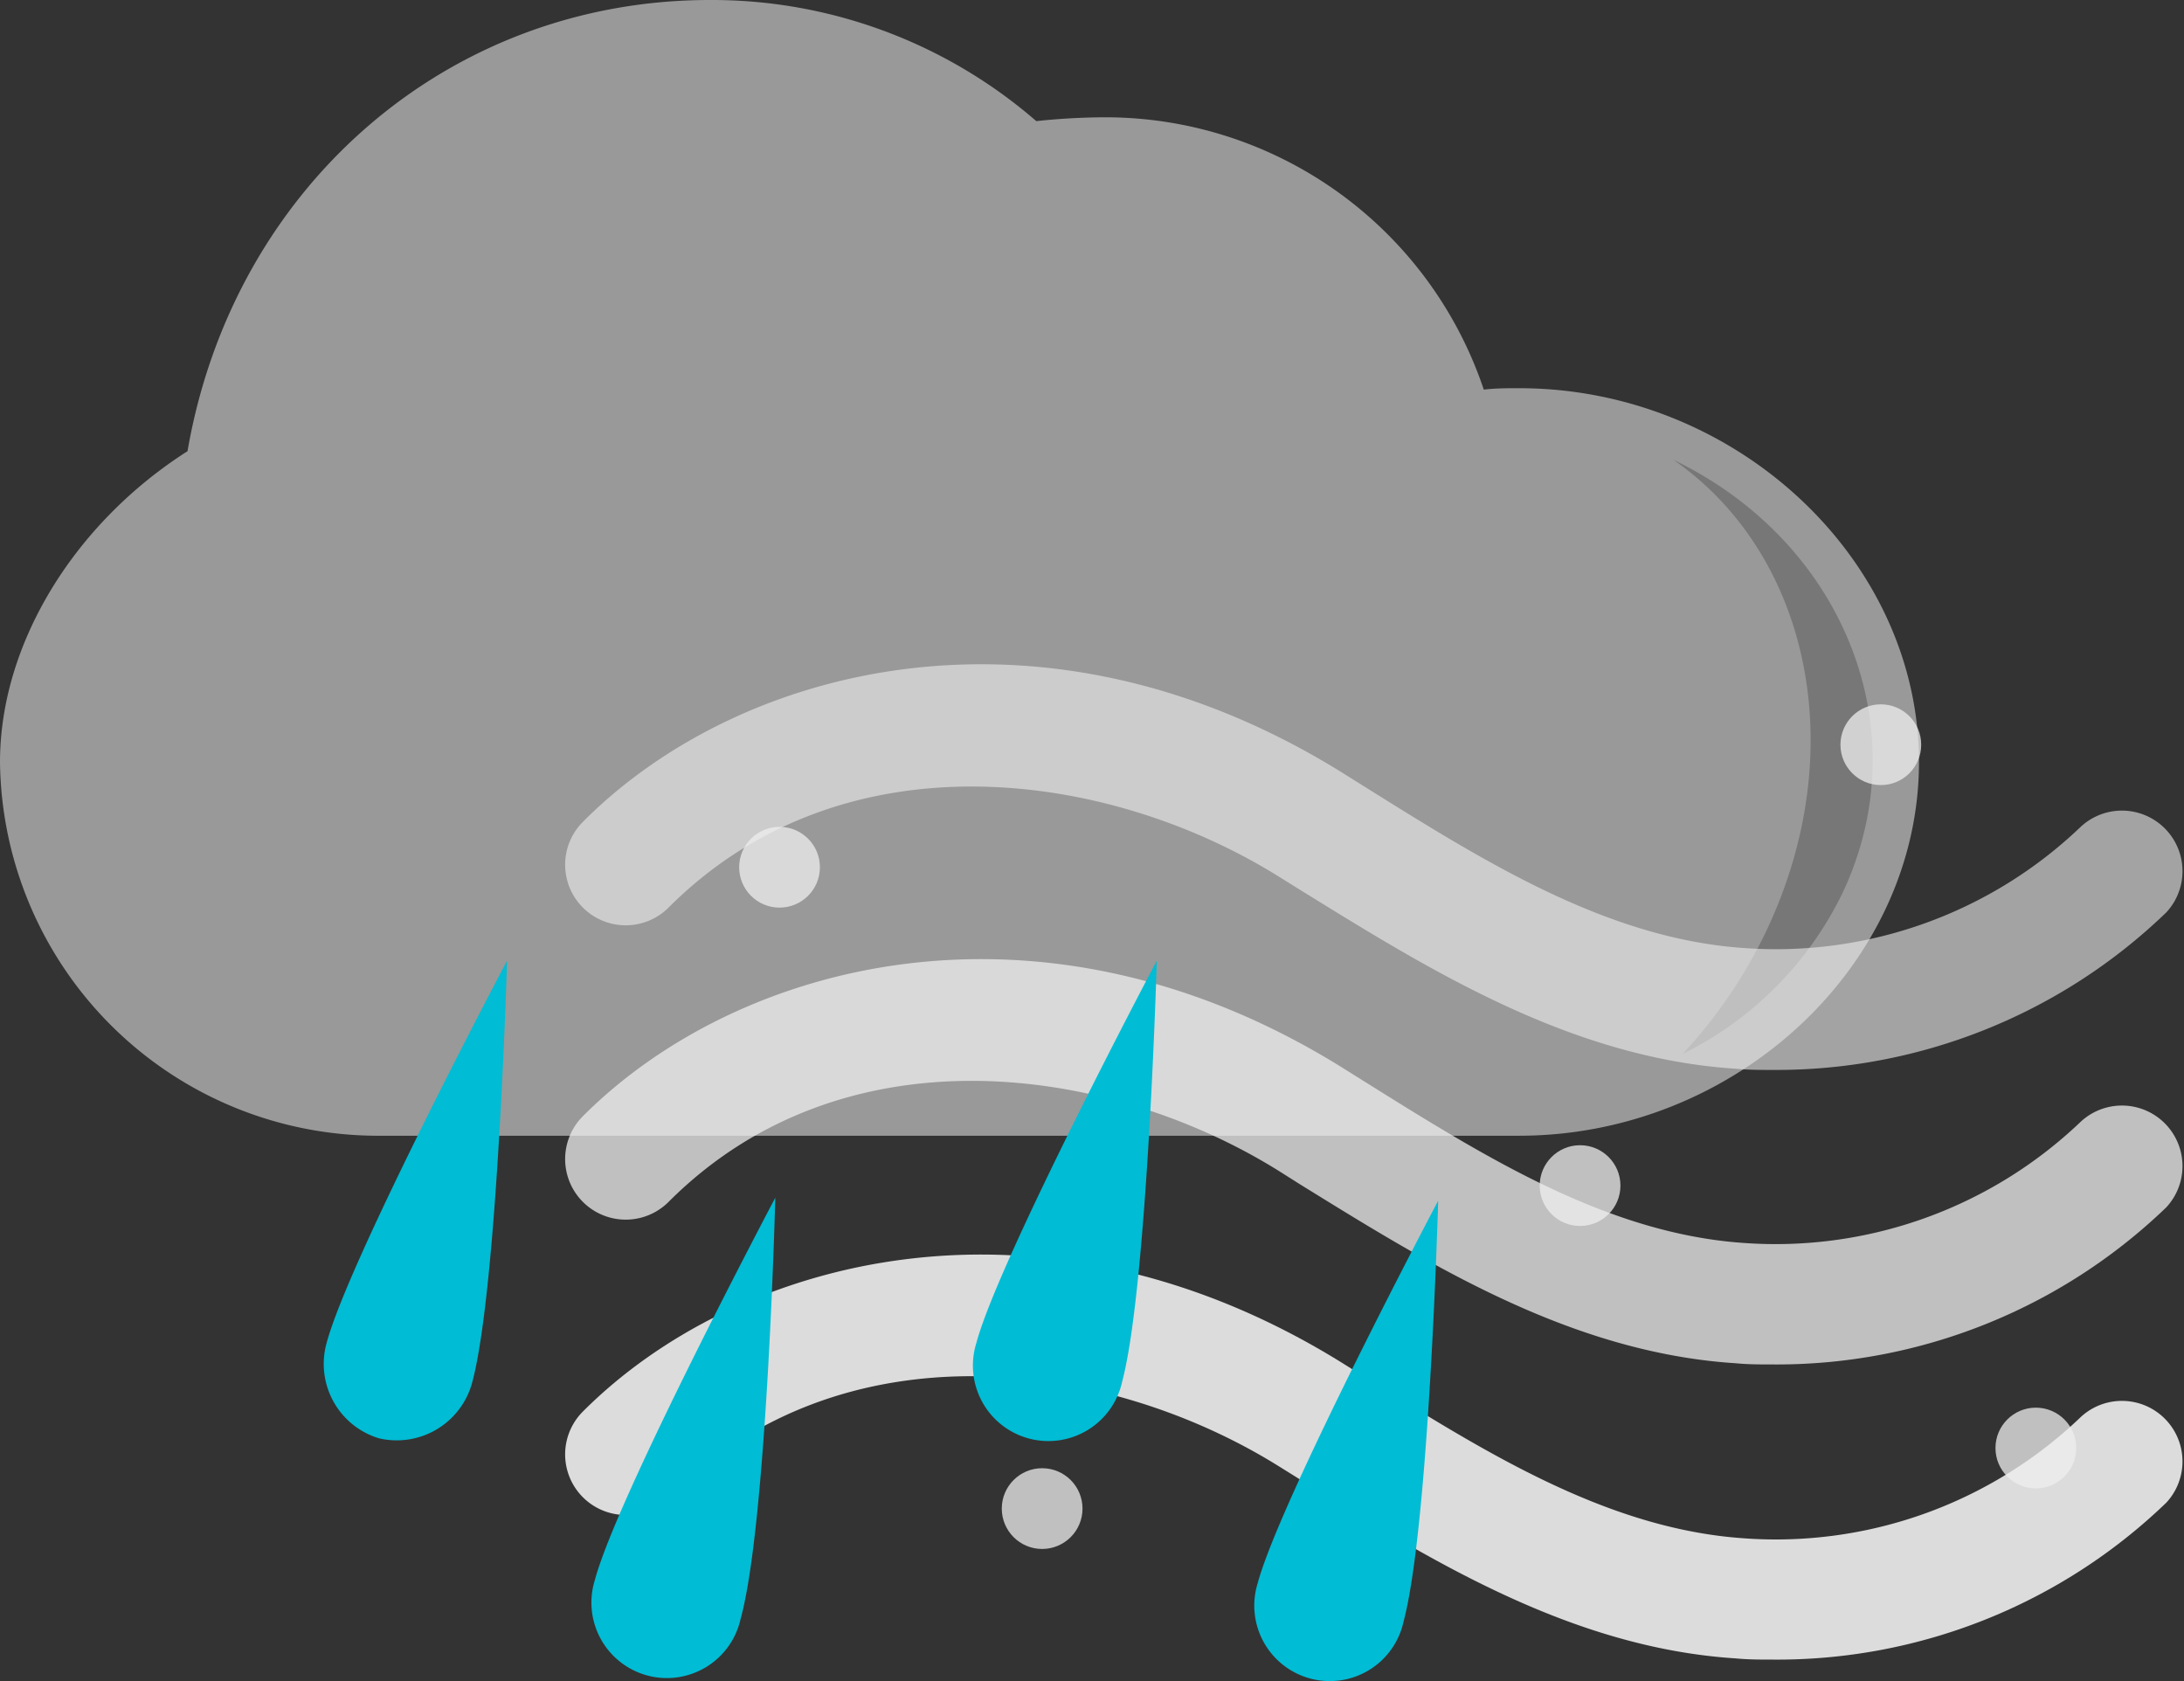
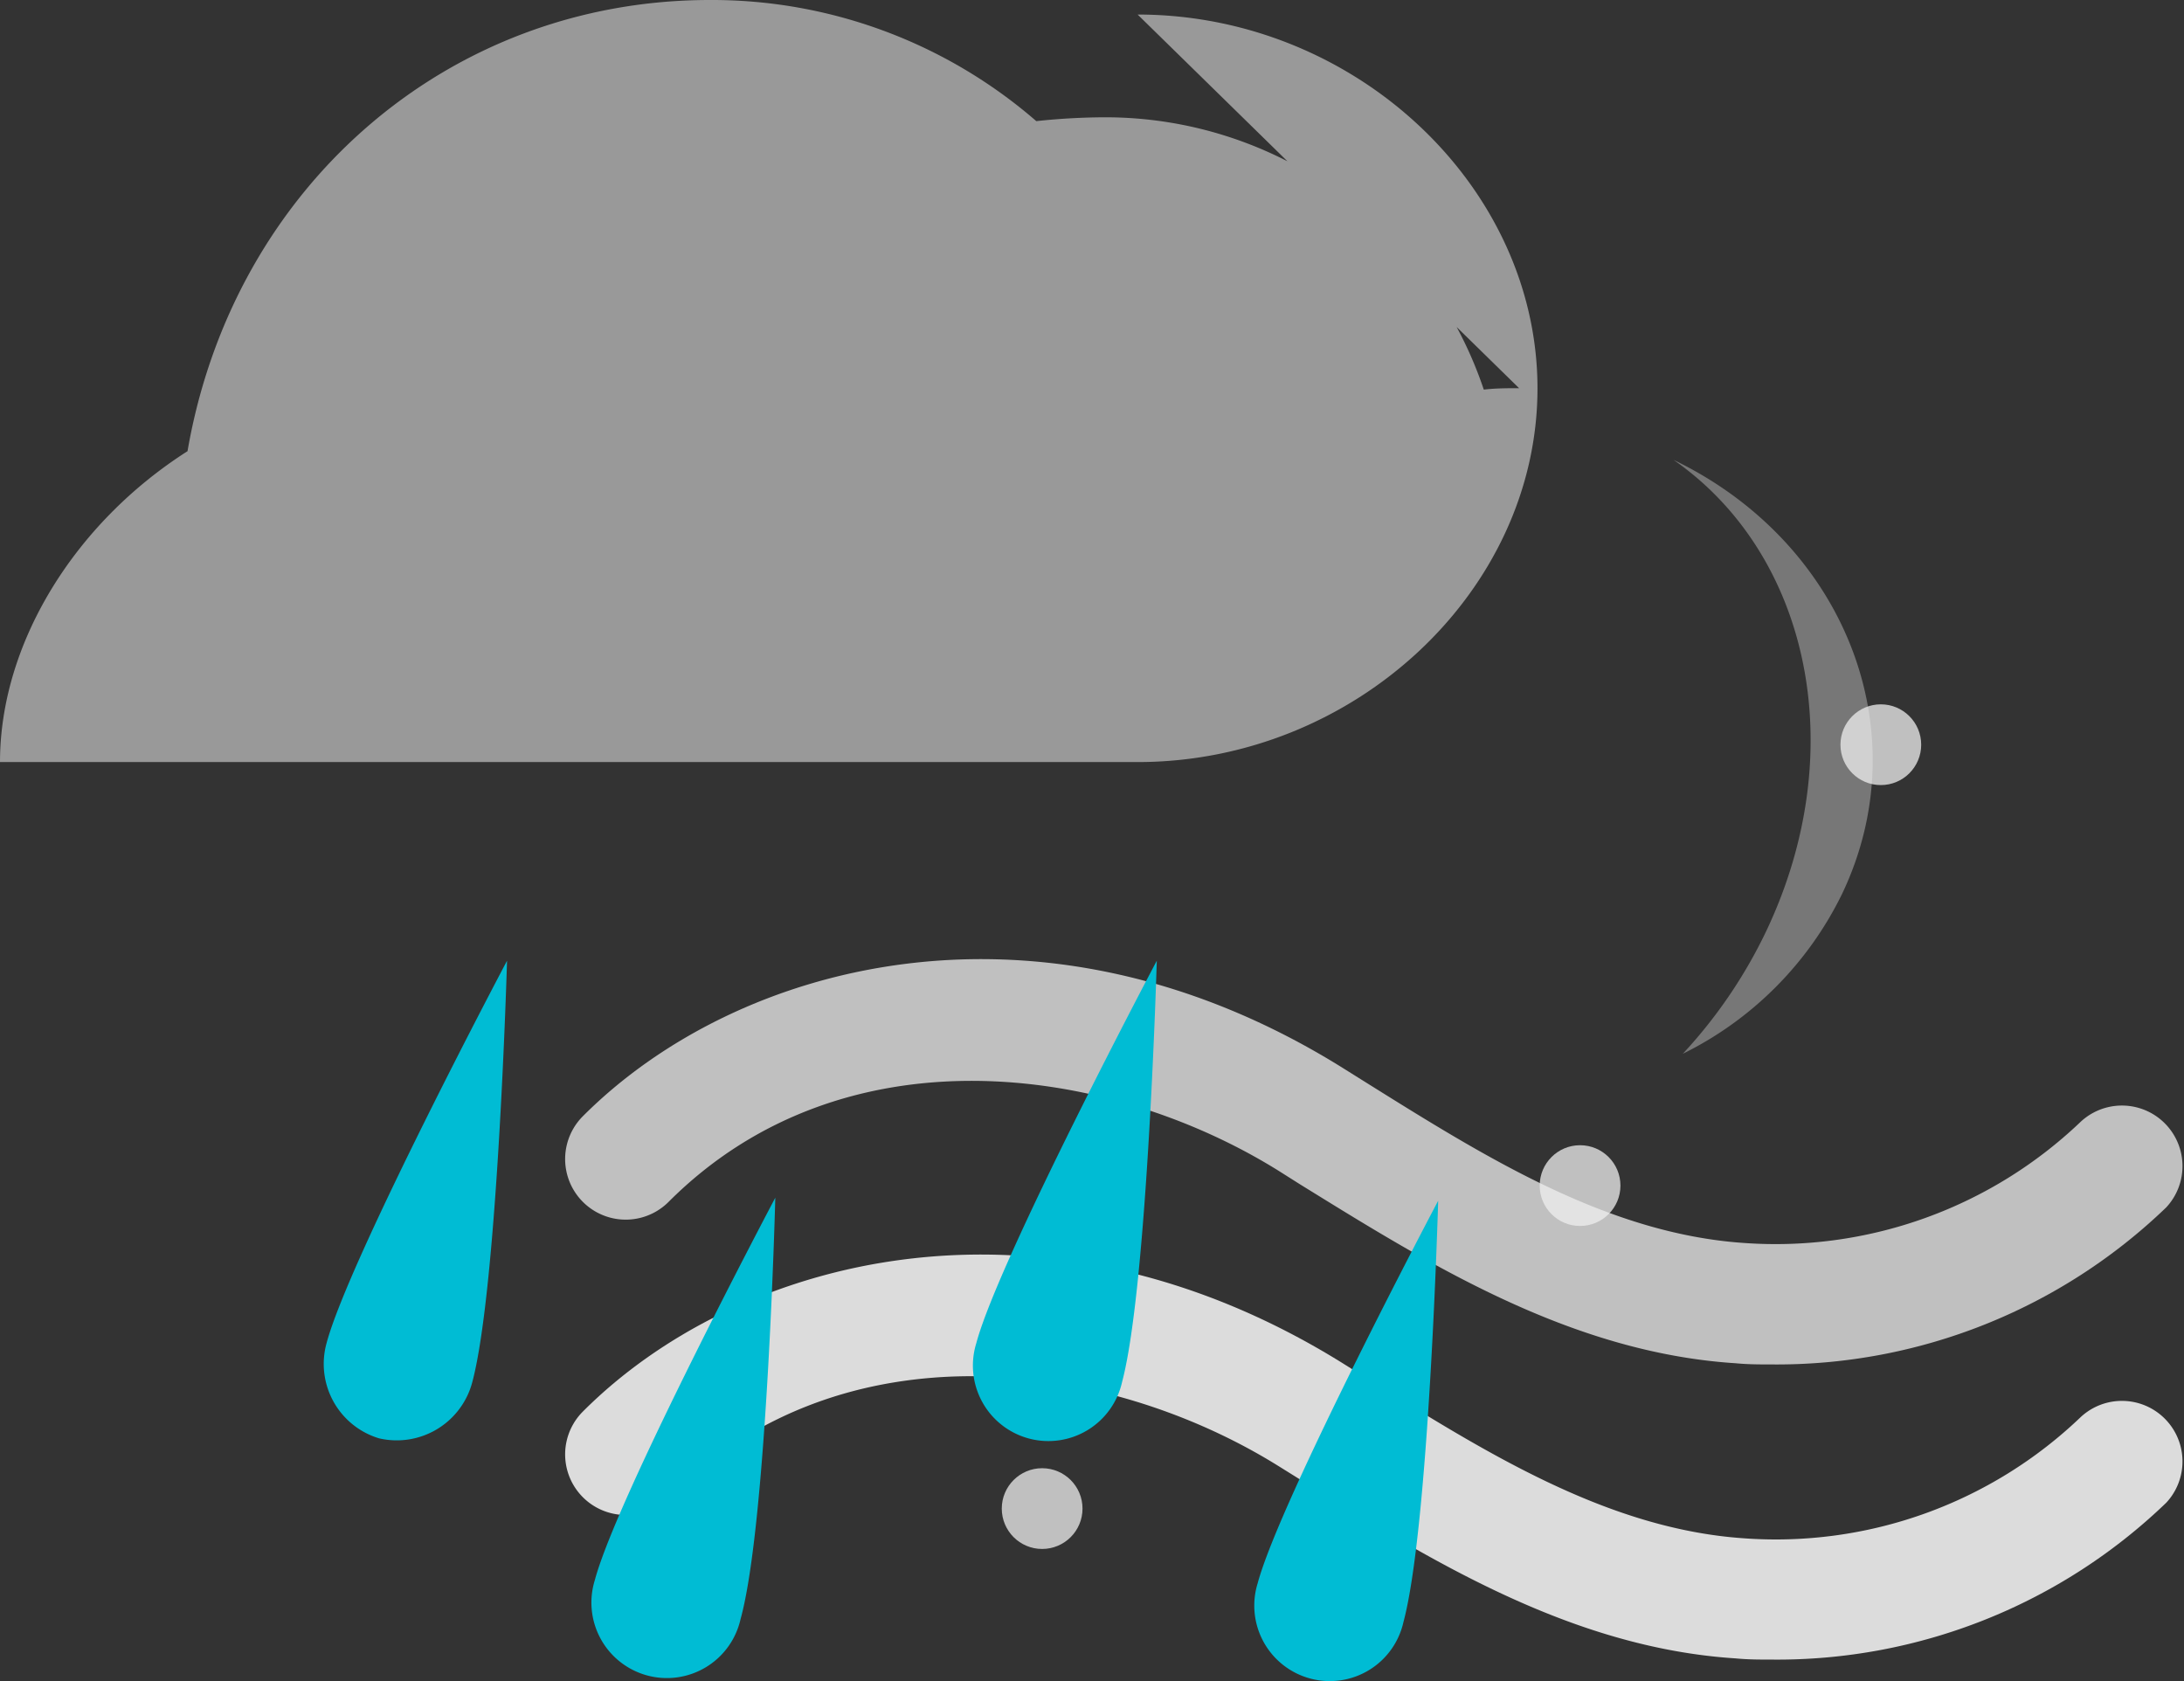
<svg xmlns="http://www.w3.org/2000/svg" height="83.27" viewBox="0 0 108.2 83.27" width="108.2">
  <rect x="0" y="0" width="108.2" height="83.27" fill="#333333" stroke="none" />
-   <path d="m75.26 19.23c-.58 0-1.17 0-1.75.07a19.78 19.78 0 0 0 -18.75-13.49 32.79 32.79 0 0 0 -3.42.19 24.52 24.52 0 0 0 -16.17-6c-13 0-23.62 9.28-25.88 22.35-5.63 3.59-9.29 9.56-9.29 15.4a18.73 18.73 0 0 0 18.9 18.51h56.36c10.74 0 19.81-8.47 19.81-18.51s-9.07-18.52-19.81-18.52z" fill="#999" />
+   <path d="m75.26 19.23c-.58 0-1.17 0-1.75.07a19.78 19.78 0 0 0 -18.75-13.49 32.79 32.79 0 0 0 -3.42.19 24.52 24.52 0 0 0 -16.17-6c-13 0-23.62 9.28-25.88 22.35-5.63 3.59-9.29 9.56-9.29 15.4h56.36c10.74 0 19.81-8.47 19.81-18.51s-9.07-18.52-19.81-18.52z" fill="#999" />
  <path d="m87.5 46.13a24.27 24.27 0 0 1 -4.13 6.07 17.27 17.27 0 0 0 7.9-7.94c3.84-8.08.09-17.41-8.36-21.48 6.72 4.67 8.85 14.38 4.59 23.35z" fill="#777" fill-rule="evenodd" />
  <g fill="#eee">
-     <path d="m87.8 53c-.6 0-1.21 0-1.82-.06-8.24-.53-15.32-5-21.57-8.86l-1.06-.66c-8.52-5.31-21.61-7.09-30.23 1.54a3 3 0 0 1 -4.24-4.25c7.66-7.71 22.72-11.71 37.64-2.42l1.07.67c5.92 3.7 12 7.53 18.78 8a21.83 21.83 0 0 0 16.71-6 3 3 0 0 1 4.24 4.24 27.82 27.82 0 0 1 -19.52 7.8z" opacity=".6" />
    <path d="m87.8 67.59c-.6 0-1.21 0-1.82-.06-8.24-.53-15.32-5-21.57-8.86l-1.06-.67c-8.52-5.31-21.61-7.09-30.23 1.54a3 3 0 0 1 -4.24-4.25c7.66-7.67 22.72-11.69 37.64-2.39l1.07.67c5.92 3.7 12 7.53 18.78 8a21.88 21.88 0 0 0 16.71-6 3 3 0 0 1 4.24 4.24 27.82 27.82 0 0 1 -19.52 7.78z" opacity=".75" />
    <path d="m87.8 82.21c-.61 0-1.21 0-1.82-.06-8.24-.53-15.32-5-21.57-8.86l-1.06-.66c-8.52-5.31-21.61-7.09-30.23 1.54a3 3 0 0 1 -4.24-4.25c7.66-7.67 22.71-11.68 37.64-2.39l1.07.67c5.93 3.7 12 7.53 18.78 8a21.84 21.84 0 0 0 16.71-6 3 3 0 0 1 4.24 4.24 27.78 27.78 0 0 1 -19.52 7.77z" opacity=".9" />
-     <circle cx="38.62" cy="42.96" opacity=".75" r="2" />
    <circle cx="51.63" cy="74.73" opacity=".75" r="2" />
    <circle cx="78.28" cy="58.73" opacity=".75" r="2" />
-     <circle cx="100.86" cy="71.73" opacity=".75" r="2" />
    <circle cx="93.18" cy="36.89" opacity=".75" r="2" />
  </g>
  <path d="m23.4 68.46a3.87 3.87 0 0 1 -4.62 2.79 3.85 3.85 0 0 1 -2.6-4.72c1.1-4.13 8.94-18.94 8.94-18.94s-.46 16.15-1.72 20.87z" fill="#00bcd4" />
  <path d="m36.69 80.2a3.74 3.74 0 1 1 -7.22-1.93c1.1-4.13 8.94-18.94 8.94-18.94s-.41 16.15-1.72 20.87z" fill="#00bcd4" />
  <path d="m55.59 68.46a3.74 3.74 0 1 1 -7.22-1.93c1.1-4.13 8.94-18.94 8.94-18.94s-.46 16.15-1.72 20.87z" fill="#00bcd4" />
  <path d="m69.53 80.35a3.74 3.74 0 1 1 -7.22-1.93c1.11-4.13 8.94-18.94 8.94-18.94s-.45 16.15-1.72 20.87z" fill="#00bcd4" />
</svg>